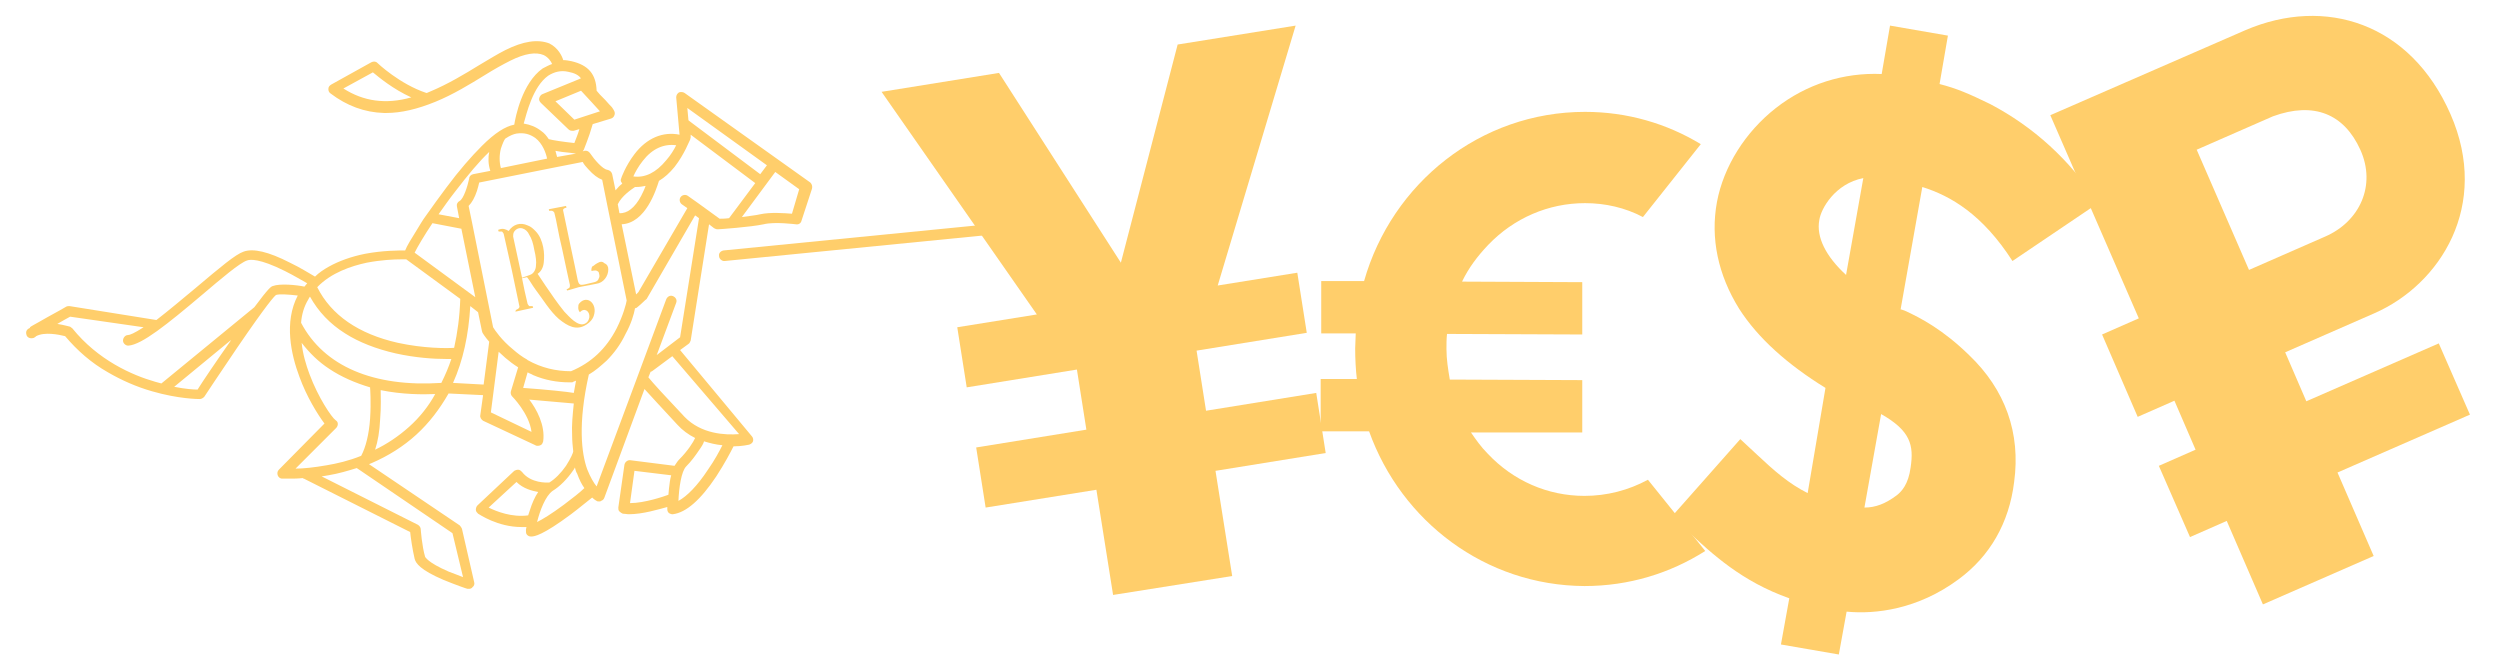
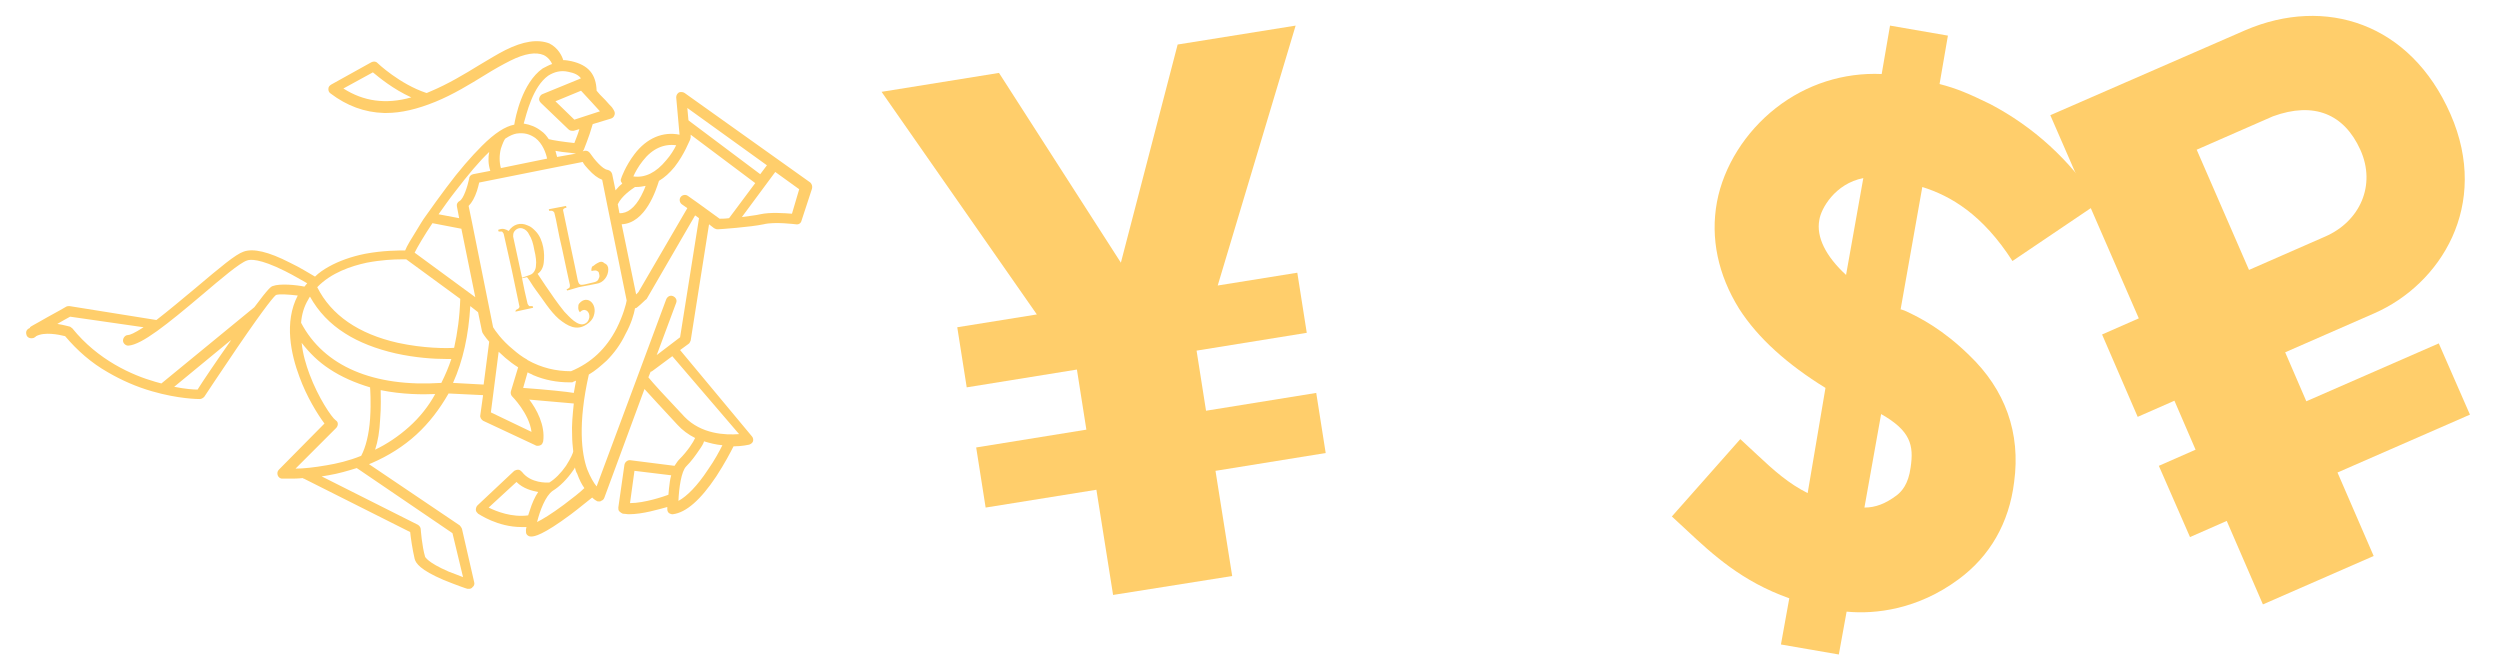
<svg xmlns="http://www.w3.org/2000/svg" id="Layer_1" x="0px" y="0px" viewBox="0 0 449.2 119.7" style="enable-background:new 0 0 449.2 119.7;" xml:space="preserve">
  <style type="text/css"> .st0{fill:#FFCE6B;} </style>
  <g>
    <path class="st0" d="M107.3,47.3c0.5-0.3,0.9-0.4,1.3,0c0.5,0.2,0.7,0.6,0.7,1.1c0,0.6-0.2,1.2-0.6,1.7c-0.4,0.5-0.9,0.8-1.6,0.9 l-3.1,0.6l-1.7,0.5l0,0l-0.4,0.1l-0.1-0.2c0.2-0.1,0.4-0.2,0.5-0.3c0.1-0.1,0.1-0.3,0.1-0.5c-0.3-1.4-0.8-3.6-1.4-6.5 c-0.7-2.8-1-5.1-1.4-6.5c-0.2-0.3-0.4-0.4-0.9-0.3l-0.1-0.3l3.1-0.6l0.1,0.3c-0.5,0.1-0.7,0.3-0.6,0.6c0.3,1.4,0.7,3.4,1.3,6.2 c0.6,2.7,1,4.8,1.3,6.2l0,0c0.1,0.4,0.2,0.7,0.4,0.8c0.1,0.1,0.4,0.1,0.9,0l1.7-0.4c0.4-0.1,0.7-0.3,0.8-0.7c0.2-0.3,0.1-0.6,0-1 c0-0.2-0.3-0.3-0.5-0.4c-0.2,0-0.5,0-0.8,0.1c-0.1-0.2,0-0.6,0.1-0.8C106.8,47.7,106.9,47.5,107.3,47.3z" />
    <path class="st0" d="M95.2,49.4c0.7-0.2,1.1-1,1.1-1.7c0.1-0.6,0-1.6-0.3-2.8c-0.2-1.2-0.5-2.1-0.9-2.7c-0.5-1.2-1.9-1.7-2.7-0.6 c-0.2,0.3-0.2,0.6-0.2,0.9l1.6,7.4L95.2,49.4z M106.7,56.7c-0.2,0.7-0.7,1.2-1.3,1.6c-1.8,1.2-3.4,0.3-5-1 c-1.6-1.4-2.9-3.6-4.2-5.3c-0.6-0.8-1-1.6-1.5-2.2L93.8,50c0.3,1.5,0.6,3,1,4.6c0.1,0.2,0.2,0.3,0.3,0.4c0.1,0,0.3,0,0.6,0l0.1,0.3 L92.6,56l0.1-0.3c0.2-0.1,0.4-0.2,0.5-0.3c0.1-0.1,0.2-0.3,0.1-0.5c-0.9-4.4-1.8-8.6-2.8-12.9c-0.1-0.2-0.2-0.3-0.3-0.4 c-0.1,0-0.3,0-0.6,0l-0.1-0.3l0.3-0.1c0.6-0.2,1.1,0,1.6,0.3c0.8-1.2,2.1-1.6,3.4-1c0.6,0.2,1,0.6,1.4,1c0.8,0.8,1.2,1.9,1.4,2.9 c0.2,1,0.2,1.9,0.1,2.8c-0.1,0.9-0.5,1.6-1.1,2c0.4,0.6,0.8,1.2,1.4,2.1c1.1,1.6,2.1,3.1,3.4,4.7c0.8,0.8,2.5,2.9,3.8,2.1 c0.4-0.2,0.6-0.6,0.7-1.1c0.1-1.1-0.9-1.8-1.7-0.9c-0.2-0.2-0.3-0.5-0.3-0.8c0-0.3,0-0.6,0.2-0.8C105.5,52.9,107.4,54.6,106.7,56.7 z" />
  </g>
  <path class="st0" d="M122.2,62.9l1.5-1.1c0.2-0.1,0.3-0.4,0.4-0.6l3.3-20.9l0.9,0.7c0.2,0.1,0.4,0.2,0.6,0.2c0,0,0,0,0.1,0 c0.2,0,5.9-0.4,8.2-0.9c2-0.5,5.7,0,5.8,0c0.5,0.1,0.9-0.2,1-0.6l1.9-5.8c0.1-0.4,0-0.8-0.3-1.1L123,16.7c-0.3-0.2-0.7-0.2-1-0.1 c-0.3,0.2-0.5,0.5-0.5,0.9l0.6,6.7c0,0,0,0,0,0c-3-0.6-5.9,0.6-8.1,3.5c-1.6,2.1-2.4,4.3-2.4,4.4c-0.1,0.2-0.1,0.5,0.1,0.7 c0,0.1,0.1,0.1,0.1,0.2c-0.4,0.3-0.8,0.7-1.2,1.2l-0.6-2.9c-0.1-0.4-0.4-0.7-0.9-0.8c-0.8-0.1-2.3-1.8-3.1-3c-0.2-0.3-0.6-0.5-1-0.4 l-0.3,0.1c0.1-0.1,0.1-0.2,0.2-0.3c0-0.1,0.9-2.1,1.6-4.6l3.3-1c0.3-0.1,0.5-0.3,0.6-0.6c0.2-0.5-0.1-0.9-0.3-1.2 c-0.1-0.2-0.3-0.4-0.6-0.7c-0.4-0.5-1-1.1-1.7-1.8c-0.2-0.2-0.4-0.5-0.6-0.7c-0.1-3-1.5-4.6-4.5-5.3c-0.5-0.1-1-0.2-1.5-0.2 c-0.2-0.7-0.9-2.2-2.5-3C96.6,7,94,7.4,90.8,9c-1.4,0.7-3,1.7-4.7,2.7c-2.6,1.6-5.6,3.4-8.7,4.7c-0.2,0.1-0.5,0.2-0.7,0.3 c0,0-0.1,0-0.1,0c-4.8-1.6-8.7-5.3-8.8-5.4c-0.3-0.3-0.7-0.3-1.1-0.1l-7.2,4c-0.3,0.2-0.5,0.4-0.5,0.8c0,0.3,0.1,0.6,0.4,0.8 c2.9,2.2,6.1,3.4,9.6,3.5c0.1,0,0.3,0,0.4,0c2.7,0,5.6-0.7,8.8-2c3.2-1.3,6.3-3.2,8.9-4.8c1.6-1,3.2-1.9,4.6-2.6 c2.6-1.3,4.6-1.6,6-1c0.8,0.4,1.3,1.1,1.5,1.6c-0.6,0.2-1.1,0.5-1.7,0.8c-3.7,2.6-4.9,8.8-5.1,10.1c-1.6,0.3-3.5,1.5-5.8,3.8 c-1.9,1.9-4.1,4.4-6.4,7.5c-1.2,1.6-2.5,3.4-3.7,5.1c0,0,0,0,0,0c-0.6,0.8-1.1,1.7-1.6,2.5c-1,1.6-1.8,2.9-2.1,3.7 c-1.2,0-4,0-7.2,0.6c-2.5,0.5-4.7,1.3-6.5,2.3c-0.9,0.5-1.8,1.1-2.5,1.8c-0.9-0.5-2.6-1.6-4.5-2.5c-3.9-2-6.6-2.6-8.3-2 c-1.5,0.5-4.2,2.8-8.6,6.5c-2.4,2-4.9,4.1-7.1,5.8L12.5,55c-0.2,0-0.4,0-0.6,0.1c0,0-1.7,1-3.4,1.9c-1,0.6-1.8,1-2.3,1.3 c-0.3,0.2-0.6,0.3-0.8,0.5C5.4,58.9,5.3,59,5.2,59c-0.7,0.4-0.5,1-0.4,1.3c0.2,0.4,0.7,0.6,1.3,0.4c0,0,0.1,0,0.1-0.1 c0.1,0,0.2-0.1,0.3-0.2c1.5-0.8,4-0.3,5.2,0c2.2,2.6,4.7,4.8,7.7,6.5c2.4,1.4,5.1,2.6,7.9,3.4c4.8,1.4,8.4,1.4,8.6,1.4c0,0,0,0,0,0 c0.3,0,0.6-0.2,0.8-0.4c0,0,2.9-4.4,5.9-8.8c5.4-7.9,6.7-9.3,7-9.5c0.6-0.2,2.2-0.1,3.9,0.1c-2.5,4.8-1.2,10.6,0.3,14.6 c1.3,3.6,3.3,6.8,4.5,8.4l-8.2,8.3c-0.3,0.3-0.3,0.7-0.2,1c0.1,0.3,0.4,0.6,0.8,0.6c0.1,0,0.5,0,1.4,0c0.6,0,1.4,0,2.3-0.1 c0.1,0.1,0.1,0.1,0.2,0.1l19.1,9.6c0.1,1,0.4,3.1,0.8,4.8c0.2,0.8,1,2,5.2,3.8c2.2,0.9,4.2,1.6,4.3,1.6c0.1,0,0.2,0,0.3,0 c0.2,0,0.5-0.1,0.6-0.3c0.3-0.2,0.4-0.6,0.3-0.9L83,95c-0.1-0.2-0.2-0.4-0.4-0.6L66.3,83.4c0.2-0.1,0.3-0.1,0.5-0.2 c3-1.3,5.7-3,8-5.1c2.3-2.1,4.2-4.6,5.8-7.4l6.2,0.3l-0.5,3.6c-0.1,0.4,0.2,0.8,0.5,1l9.4,4.4c0.1,0.1,0.3,0.1,0.4,0.1 c0.2,0,0.3,0,0.5-0.1c0.3-0.1,0.4-0.4,0.5-0.7c0.4-2.9-1.2-5.8-2.5-7.5c3.6,0.3,6.8,0.6,8,0.7c-0.2,2-0.4,3.9-0.3,5.7 c0,1,0.1,2,0.2,2.9c0,0.2-0.4,1.2-1.3,2.6c-0.9,1.3-2,2.4-3,3c-0.1,0-0.2,0-0.3,0c0,0-3,0.2-4.6-1.9c-0.2-0.2-0.4-0.4-0.7-0.4 c-0.3,0-0.5,0.1-0.7,0.2l-6.6,6.2c-0.2,0.2-0.3,0.5-0.3,0.8c0,0.3,0.2,0.5,0.4,0.7c0.2,0.1,3.5,2.4,7.8,2.4c0.3,0,0.6,0,0.9,0 c-0.1,0.3-0.1,0.5-0.1,0.6c0,0.3,0,0.6,0.2,0.8c0.2,0.2,0.4,0.3,0.7,0.3c0,0,0.1,0,0.1,0c0.5,0,2-0.2,7.1-4c1.6-1.2,3-2.4,3.8-3 c0.4,0.4,0.8,0.6,0.8,0.6c0.1,0.1,0.3,0.1,0.5,0.1c0.1,0,0.2,0,0.3-0.1c0.3-0.1,0.5-0.3,0.6-0.6l7.2-19.5c1.1,1.2,3.1,3.4,5.9,6.4 c0.9,1,2,1.8,3.2,2.4c-0.3,0.7-1.3,2.3-2.9,3.9c-0.3,0.3-0.5,0.7-0.8,1.1l-7.9-1c-0.5-0.1-1,0.3-1.1,0.8l-1.1,7.7 c0,0.3,0,0.5,0.2,0.7c0.2,0.2,0.4,0.3,0.6,0.4c0.4,0,0.7,0.1,1.1,0.1c2.5,0,5.4-0.9,6.9-1.3c0,0.2,0,0.3,0,0.4 c0,0.3,0.1,0.5,0.3,0.7c0.2,0.1,0.4,0.2,0.6,0.2c0,0,0.1,0,0.1,0c2.4-0.3,5-2.6,7.8-6.8c1.5-2.3,2.6-4.4,3.1-5.4 c1.6,0,2.7-0.3,2.8-0.3c0.3-0.1,0.6-0.3,0.7-0.6c0.1-0.3,0-0.7-0.2-0.9L122.2,62.9z M61.7,15.9L67,13c1.1,0.9,3.6,3,6.9,4.5 C69.3,18.8,65.3,18.2,61.7,15.9z M142.3,38.4c-1.3-0.1-3.9-0.3-5.7,0.1c-0.8,0.2-2,0.3-3.3,0.5l6-8.1l4.3,3.1L142.3,38.4z M137.8,29.7l-1.2,1.6l-12.8-9.6c0,0-0.1-0.1-0.1-0.1l-0.2-2.2L137.8,29.7z M124,25.1c0-0.1,0.1-0.3,0.1-0.4l0-0.5l11.6,8.7 l-4.7,6.3c-0.7,0.1-1.4,0.1-1.7,0.1l-4-2.9c0,0,0,0,0,0l-1.7-1.2c-0.4-0.3-1-0.2-1.3,0.2c-0.3,0.4-0.2,1,0.2,1.3l1,0.7l-8.8,15.1 c-0.1,0.1-0.2,0.2-0.4,0.4l-2.6-12.6c4.3-0.2,6.2-6.2,6.7-7.8c1-0.6,1.9-1.4,2.8-2.5C123,27.7,123.9,25.2,124,25.1z M115.5,28.9 c1.7-2.2,3.8-3.1,6-2.8c-0.4,0.8-1,1.8-1.8,2.7c-1.8,2.2-3.8,3.2-5.9,2.9C114.1,31,114.7,29.9,115.5,28.9z M114.1,33.6 c0.1,0,0.1,0,0.2,0c0.6,0,1.2-0.1,1.7-0.2c-0.2,0.6-0.5,1.2-0.8,1.8c-1.1,2.1-2.5,3.2-3.9,3.1l-0.3-1.6 C111.7,35.2,113.5,34,114.1,33.6z M105.7,30.4c0.9,1,1.7,1.6,2.5,1.9l0.9,4.5c0,0,0,0,0,0l3.5,17.2c-0.1,0.6-0.6,2.6-1.8,5 c-1.9,3.7-4.6,6.2-8.2,7.7c-2.7,0-5.3-0.6-7.8-2c0,0-0.1-0.1-0.1-0.1c-0.9-0.5-1.7-1.1-2.5-1.8c-2.1-1.7-3.3-3.5-3.6-4l-3.8-18.9 c0,0,0,0,0,0l-0.6-2.9c0.6-0.6,1.1-1.5,1.5-2.7c0.2-0.6,0.3-1.1,0.4-1.5l3.5-0.7c0,0,0,0,0,0l10-2c0,0,0,0,0,0l5.1-1 C104.9,29.5,105.3,30,105.7,30.4z M90,26.7c0.3-0.9,0.6-1.6,0.8-1.8c0.9-0.6,1.5-0.8,2-0.9c1.4-0.2,2.4,0.1,3.4,0.8 c1.3,1,1.9,2.7,2.1,3.7L90,30.2C89.7,29.1,89.7,27.9,90,26.7z M100.1,28.2c-0.1-0.3-0.2-0.7-0.3-1.1c0.4,0.1,0.7,0.1,1.2,0.2 c1,0.1,1.9,0.2,2.5,0.3L100.1,28.2z M107.8,20l-4.6,1.5l-3.4-3.3l4.6-1.9C105.6,17.6,107,19.1,107.8,20z M98.5,13.6 c1.1-0.7,2.3-1,3.6-0.7c1.1,0.2,1.9,0.6,2.3,1.2c-0.1,0-0.2,0-0.3,0.1l-6.6,2.7c-0.3,0.1-0.5,0.4-0.6,0.7c-0.1,0.3,0,0.6,0.3,0.9 l4.9,4.7c0.2,0.2,0.4,0.3,0.7,0.3c0.1,0,0.2,0,0.3,0l1-0.3c-0.3,1.1-0.7,1.9-0.9,2.5c-1.9-0.2-3.9-0.5-4.6-0.7 c-0.4-0.6-0.8-1.1-1.4-1.5c-0.9-0.7-1.9-1.1-3.1-1.3C94.6,20.5,95.7,15.6,98.5,13.6z M81.8,34.4c2.3-3,4.3-5.4,6.1-7.1c0,0,0,0,0,0 c-0.2,1-0.2,2.2,0.2,3.4l-3.1,0.6c-0.4,0.1-0.7,0.4-0.7,0.8c-0.3,1.4-1,3.6-1.7,4c-0.4,0.2-0.6,0.6-0.5,1l0.4,2.1l-3.7-0.7 C79.8,37.1,80.7,35.8,81.8,34.4z M77.7,40.1l5.2,1l2.5,12.3l-10.9-8C75,44.4,76.1,42.5,77.7,40.1z M79.3,68.8 c-12.2,0.8-21.1-3-25.2-10.8c0.1-1.4,0.5-2.9,1.3-4.2c0.1-0.2,0.2-0.4,0.3-0.5c1.5,2.7,3.6,4.9,6.3,6.6c2.5,1.6,5.6,2.8,9.1,3.6 c3.6,0.8,6.9,1,9,1c0.4,0,0.7,0,1,0C80.6,66,80,67.4,79.3,68.8z M65.9,47.2c2.6-0.5,4.9-0.6,6.2-0.6c0.4,0,0.7,0,0.9,0l9.7,7.1 c-0.1,3.2-0.5,6.1-1.1,8.8c-1.4,0.1-5.5,0.1-10.1-0.9c-7.1-1.6-12-5-14.5-10C59.5,49,63.1,47.8,65.9,47.2z M35.5,70 c-0.7,0-2.2-0.1-4.2-0.5l10.2-8.4c0,0.1-0.1,0.1-0.1,0.2C38.8,65,36.3,68.7,35.5,70z M49,51.4c-0.3,0.1-0.7,0.3-3.3,3.8L29,68.9 c-0.3-0.1-0.7-0.2-1.1-0.3C23.7,67.4,17.6,64.7,13,59c-0.1-0.1-0.3-0.2-0.4-0.3c-0.1,0-1-0.3-2.3-0.5c0.8-0.5,1.6-0.9,2.3-1.3 l13.2,1.9c-1.7,1.1-2.5,1.4-2.8,1.4c-0.5,0-0.9,0.5-0.9,1c0,0.5,0.5,0.9,0.9,0.9c0,0,0,0,0.1,0c2.4-0.2,6.8-3.7,13.3-9.2 c3.3-2.8,6.7-5.7,8-6.1c0.5-0.2,2.2-0.4,6.8,1.9c1.6,0.8,3.1,1.7,4,2.2c-0.2,0.2-0.3,0.4-0.5,0.6C53.3,51.2,50.3,50.9,49,51.4z M60.4,76.9c0.2-0.2,0.3-0.5,0.3-0.7c0-0.3-0.1-0.5-0.4-0.7c-0.7-0.5-3.1-4-4.7-8.3c-0.6-1.6-1.2-3.6-1.4-5.6c1.4,1.8,3,3.4,5,4.7 c2.1,1.4,4.6,2.5,7.3,3.3c0,0,0,0.1,0,0.1c0,0,0.2,2.5,0,5.5c-0.2,2.9-0.8,5.2-1.6,6.7c-2.2,0.9-4.4,1.4-6.2,1.7 c-2.3,0.4-4.2,0.6-5.6,0.6L60.4,76.9z M64.4,84.3l16.9,11.5l1.9,7.9c-0.7-0.3-1.6-0.6-2.6-1c-3.9-1.7-4.1-2.6-4.2-2.6 c-0.6-2-0.8-5-0.8-5c0-0.3-0.2-0.6-0.5-0.8l-17.3-8.7c0.4-0.1,0.8-0.1,1.2-0.2c1.8-0.3,3.5-0.8,5.1-1.3 C64.3,84.2,64.3,84.3,64.4,84.3z M73.5,76.7c-1.9,1.7-4,3.1-6.1,4.1c0.5-1.5,0.8-3.3,0.9-5.4c0.2-2.3,0.1-4.4,0.1-5.3 c3.9,0.8,7.6,0.8,9.8,0.7C77,73,75.4,75,73.5,76.7z M81.4,68.8c1.8-4,2.8-8.6,3.1-13.8l1.4,1.1l0.7,3.4c0,0.1,0.1,0.2,0.1,0.3 c0,0,0.4,0.7,1.2,1.6l-1,7.7L81.4,68.8z M88.2,74.1l1.4-10.9c0.4,0.4,0.8,0.7,1.2,1.1c0.7,0.6,1.5,1.2,2.3,1.7l-1.3,4.3 c-0.1,0.3,0,0.7,0.2,0.9c0,0,3.1,3.1,3.5,6.4L88.2,74.1z M94,69.7l0.8-2.8c0.3,0.2,0.7,0.3,1,0.5c2.1,0.9,4.3,1.3,6.5,1.3 c0.1,0,0.3,0,0.4,0c0.1,0,0.2,0,0.3-0.1c0.2-0.1,0.3-0.1,0.5-0.2c-0.1,0.7-0.3,1.5-0.4,2.2C102,70.4,98.2,70,94,69.7z M87.8,91.2 l5-4.6c1.2,1.2,2.8,1.6,3.9,1.8c-0.6,0.9-1.1,2-1.5,3.3c-0.1,0.3-0.2,0.6-0.3,0.9C92,93,89.2,91.9,87.8,91.2z M101.3,90.7 c-2.3,1.7-3.8,2.6-4.8,3.1c0.5-2,1.5-4.7,2.8-5.6c1.3-0.8,2.6-2.1,3.7-3.7c0.1-0.1,0.2-0.3,0.3-0.5c0.1,0.4,0.2,0.8,0.4,1.1 c0.4,1.1,0.8,1.9,1.3,2.6C104.3,88.4,102.9,89.5,101.3,90.7z M107.2,87.4c-0.5-0.6-1.1-1.6-1.7-3.1c-1-2.8-1.7-8.1,0.3-17 c1.2-0.7,2.2-1.6,3.2-2.5c1.3-1.3,2.5-2.9,3.4-4.8c1-1.8,1.5-3.5,1.7-4.6c0.1,0,0.2-0.1,0.3-0.1c1-0.8,1.6-1.5,1.7-1.5 c0,0,0.1-0.1,0.1-0.1l8.7-15l0.7,0.5l-3.4,21.4l-4.2,3.2l3.5-9.4c0.2-0.5-0.1-1-0.6-1.2c-0.5-0.2-1,0.1-1.2,0.6l-5.2,14c0,0,0,0,0,0 L107.2,87.4z M113.2,90.4l0.8-5.8l6.6,0.8c-0.2,0.7-0.3,1.5-0.4,2.4c0,0.4-0.1,0.8-0.1,1.1C119.3,89.2,115.8,90.4,113.2,90.4z M127.2,84.4c-1.9,2.9-3.8,4.8-5.3,5.6c0.1-2.3,0.5-5.3,1.4-6.2c0.9-0.9,1.7-2,2.3-2.9c0.5-0.7,0.8-1.2,0.9-1.6 c1,0.3,2.1,0.6,3.3,0.7C129.3,81,128.4,82.7,127.2,84.4z M123,74.9c-3.5-3.7-5.7-6.1-6.5-7.1l0.4-1c0.1,0,0.3-0.1,0.4-0.2l3.5-2.6 l12,14C130.3,78.2,126,78,123,74.9z" />
-   <path class="st0" d="M187.7,40.2c-0.1-0.5-0.5-0.9-1-0.8l-56.7,5.6c-0.5,0.1-0.9,0.5-0.8,1c0,0.5,0.5,0.9,0.9,0.9c0,0,0.1,0,0.1,0 l56.7-5.6C187.4,41.1,187.7,40.7,187.7,40.2z" />
  <path id="path1708" class="st0" d="M324.8,88.6c-3.4-1.7-6-4-9.2-7l-2.9-2.7l-12.3,13.9l2.7,2.5c4.6,4.3,9.9,9.2,18.4,12.2l-1.5,8.3 l10.4,1.8l1.4-7.7c5.2,0.5,12.8-0.4,20.1-5.8c5.6-4.1,9.1-10.1,10-17.5c1.2-8.8-1.6-16.6-8.1-22.8c-4.6-4.5-8.7-6.7-11.6-8l-0.6-0.2 l-0.1,0l3.9-22c5.1,1.6,10.8,4.9,16.2,13.3L377,36.5c-5.1-7.8-11.6-13.7-19.4-17.8c-3.9-1.9-6-2.8-9.1-3.6l1.5-8.7l-10.4-1.8 l-1.5,8.7c-6.8-0.3-13.5,1.8-19,6.1c-5.5,4.3-9.4,10.5-10.6,16.9c-1.2,6.5,0.2,13.1,4,19.2c3.4,5.3,8.7,10,15.5,14.2L324.8,88.6z M338,74.4c5.3,3,5.9,5.6,5.3,9.6c-0.4,3-1.6,4.3-2.5,5c-2,1.5-3.8,2.2-5.8,2.2L338,74.4z M331.7,49.4c-3.6-3.3-5.4-6.8-4.8-9.9 c0.3-2,2.8-6.5,7.9-7.5L331.7,49.4z" />
-   <path id="path1706" class="st0" d="M296.1,86.2c-3.5,1.9-7.4,2.9-11.4,2.9c-6.6,0-12.8-2.7-17.4-7.6c-1.2-1.2-2.1-2.5-3-3.8l20,0 l0-9.4l-23.8-0.1c-0.3-1.8-0.6-3.6-0.6-5.5c0-0.9,0-1.8,0.1-2.7l24.3,0.1l0-9.4l-21.6-0.1c1.2-2.5,2.8-4.6,4.7-6.6 c4.6-4.8,10.8-7.5,17.4-7.5c3.6,0,7.2,0.8,10.4,2.5l10.4-13.1c-6.1-3.7-13.2-5.8-20.8-5.8c-18.8,0-34.7,12.8-39.7,30.4l-7.7,0l0,9.4 l6.2,0l-0.1,2.7c0,1.9,0.1,3.8,0.3,5.5l-6.5,0l0,9.4l8.7,0c5.8,16.2,20.9,27.7,38.7,27.8c8,0,15.4-2.3,21.7-6.3L296.1,86.2z" />
  <path id="rect1039" class="st0" d="M158.4,16.5l27.9,40L172,58.8l1.7,10.8l19.8-3.2l1.7,10.8l-19.8,3.2l1.7,10.8L197,88l3,18.9 l21.4-3.4l-3-18.9l19.8-3.2l-1.7-10.8l-19.8,3.2L215,63l19.8-3.2L233.1,49l-14.3,2.3l14-46.7L211.6,8l-10.2,39.2l-21.9-34.1 L158.4,16.5z" />
  <path class="st0" d="M426.6,56.3c11.9-5.2,20.9-19.4,13.7-35.8c-7.2-16.4-22.5-21.2-36.8-15.1l-35.1,15.3l15.9,36.5l-6.6,2.9 l6.4,14.8l6.6-2.9l3.8,8.8l-6.6,2.9l5.6,12.8l6.6-2.9l6.5,15l19.9-8.7l-6.5-15l23.8-10.4l-5.6-12.8l-23.8,10.4l-3.8-8.8L426.6,56.3z M394.7,26.9l13.7-6c7.4-2.7,12.8-0.4,15.7,6c2.9,6.4-0.1,12.9-6.3,15.6l-13.7,6L394.7,26.9z" />
</svg>